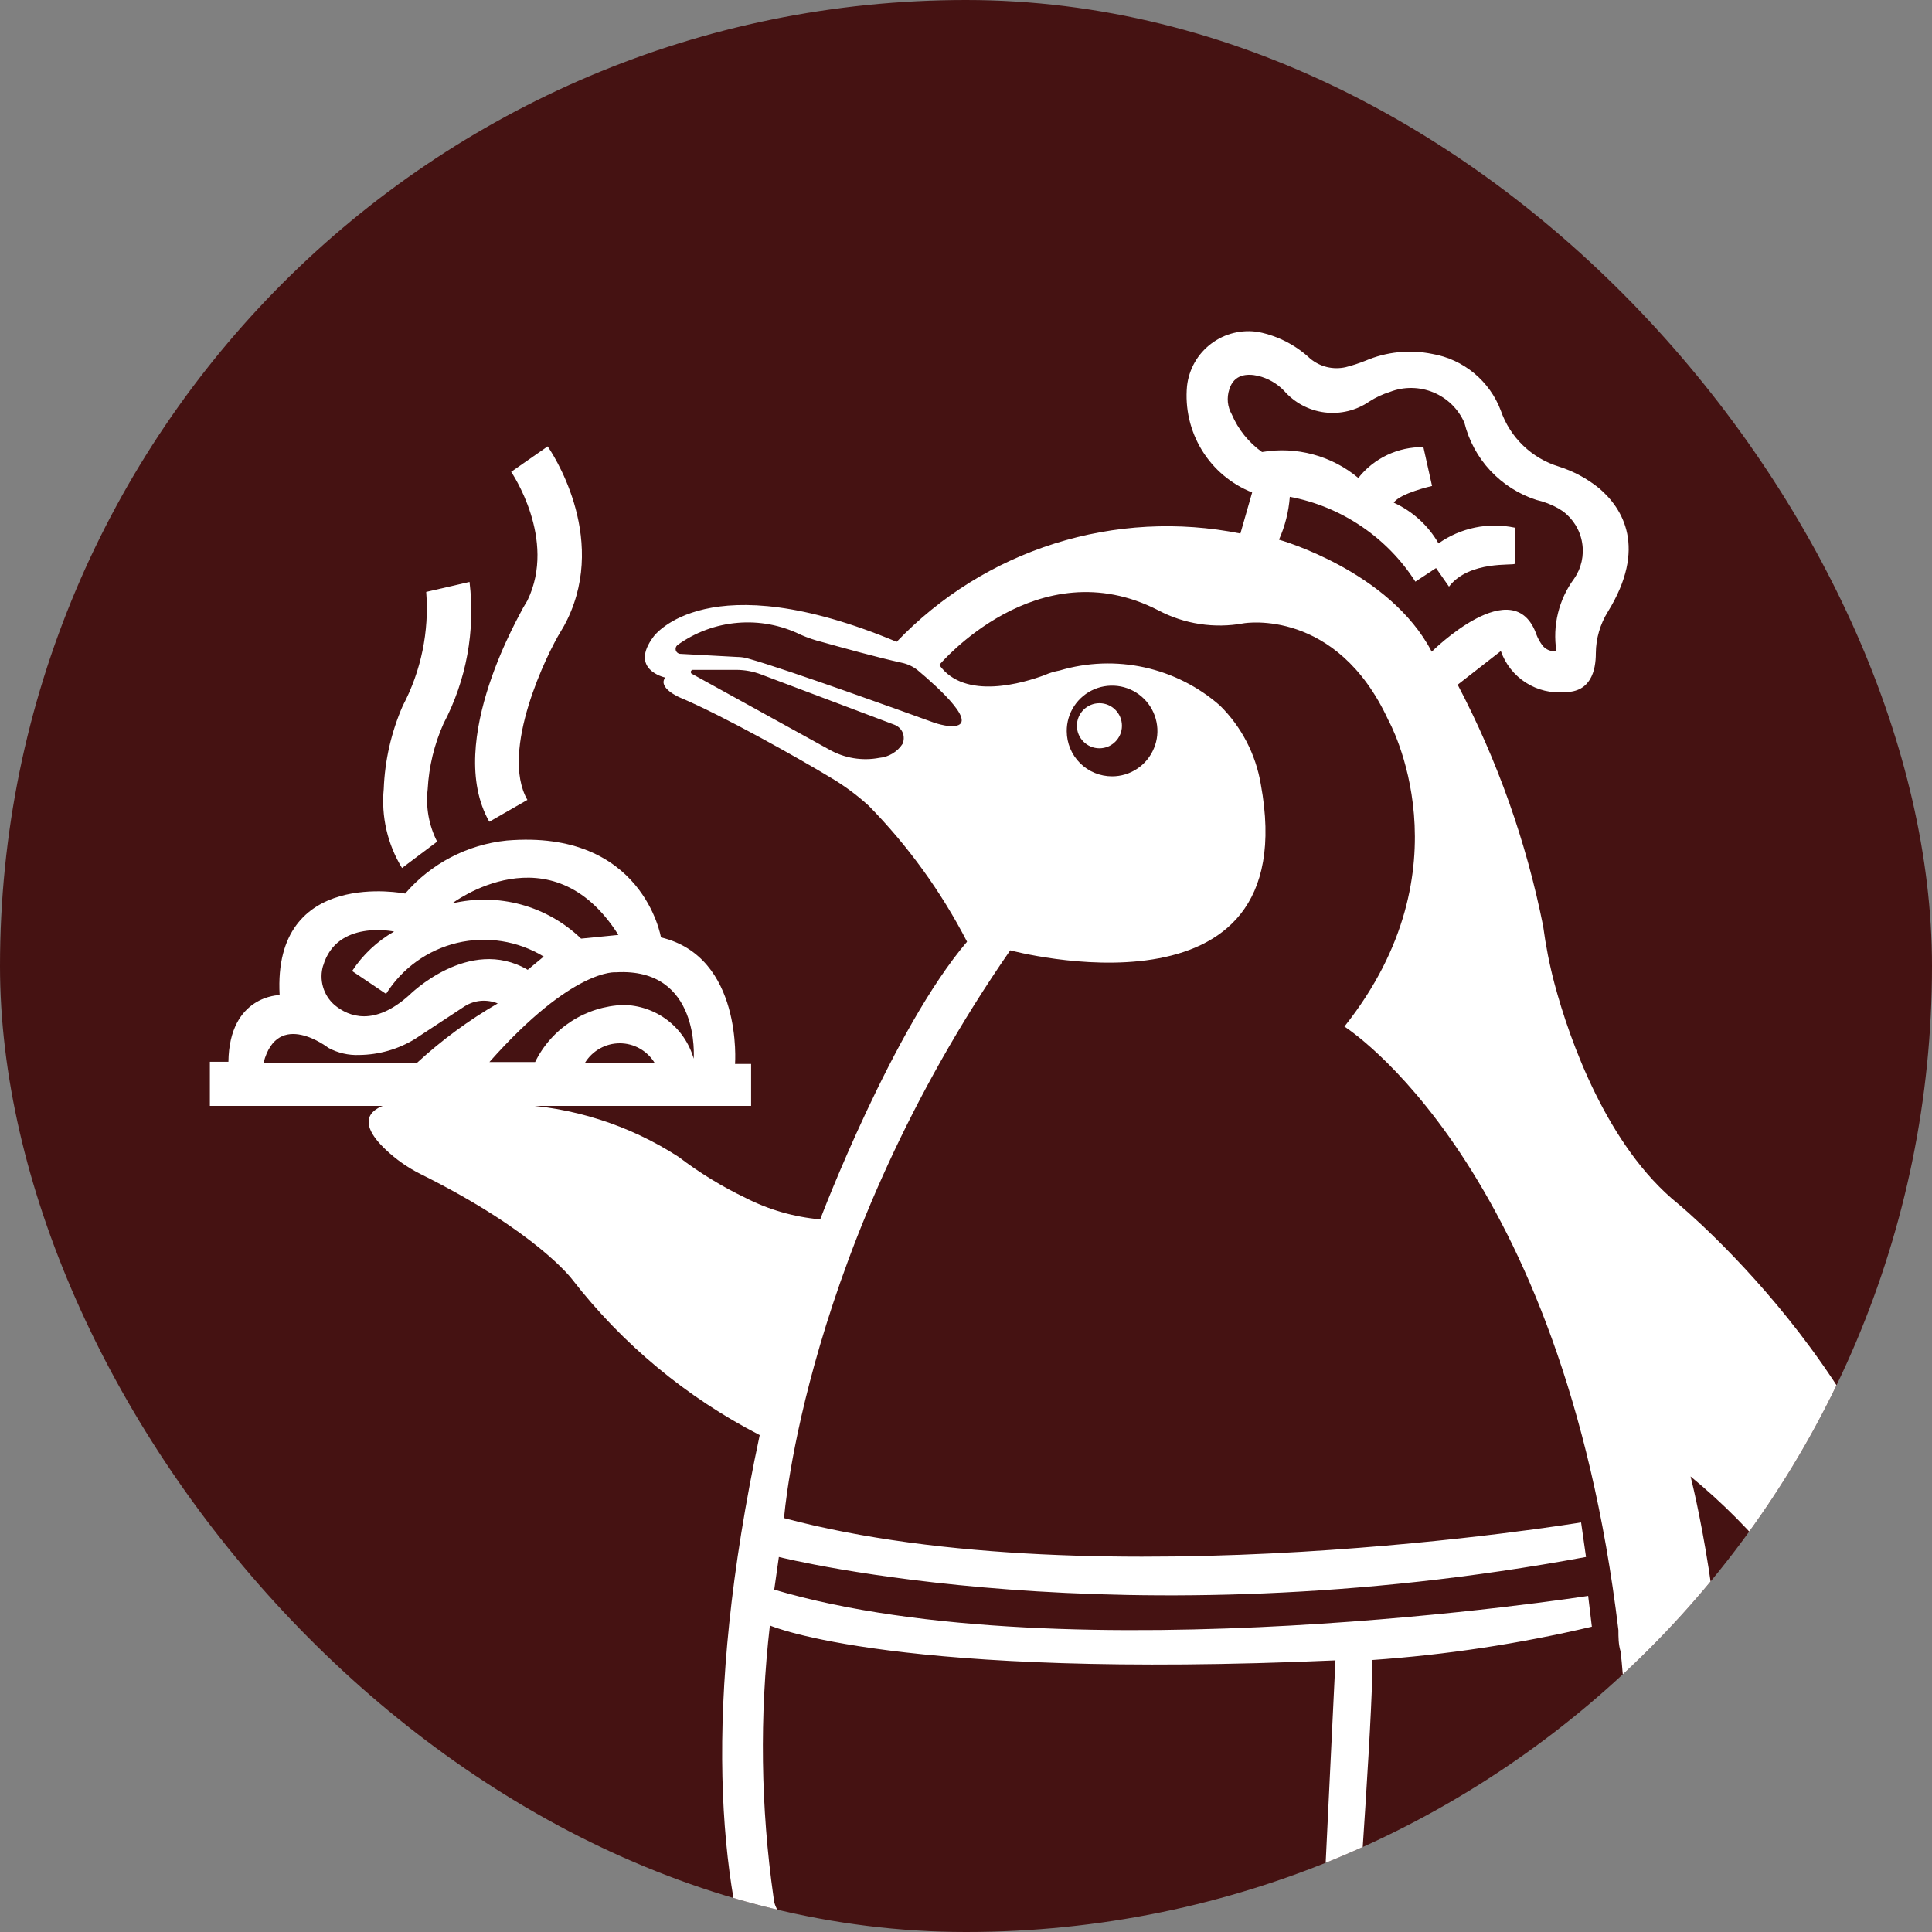
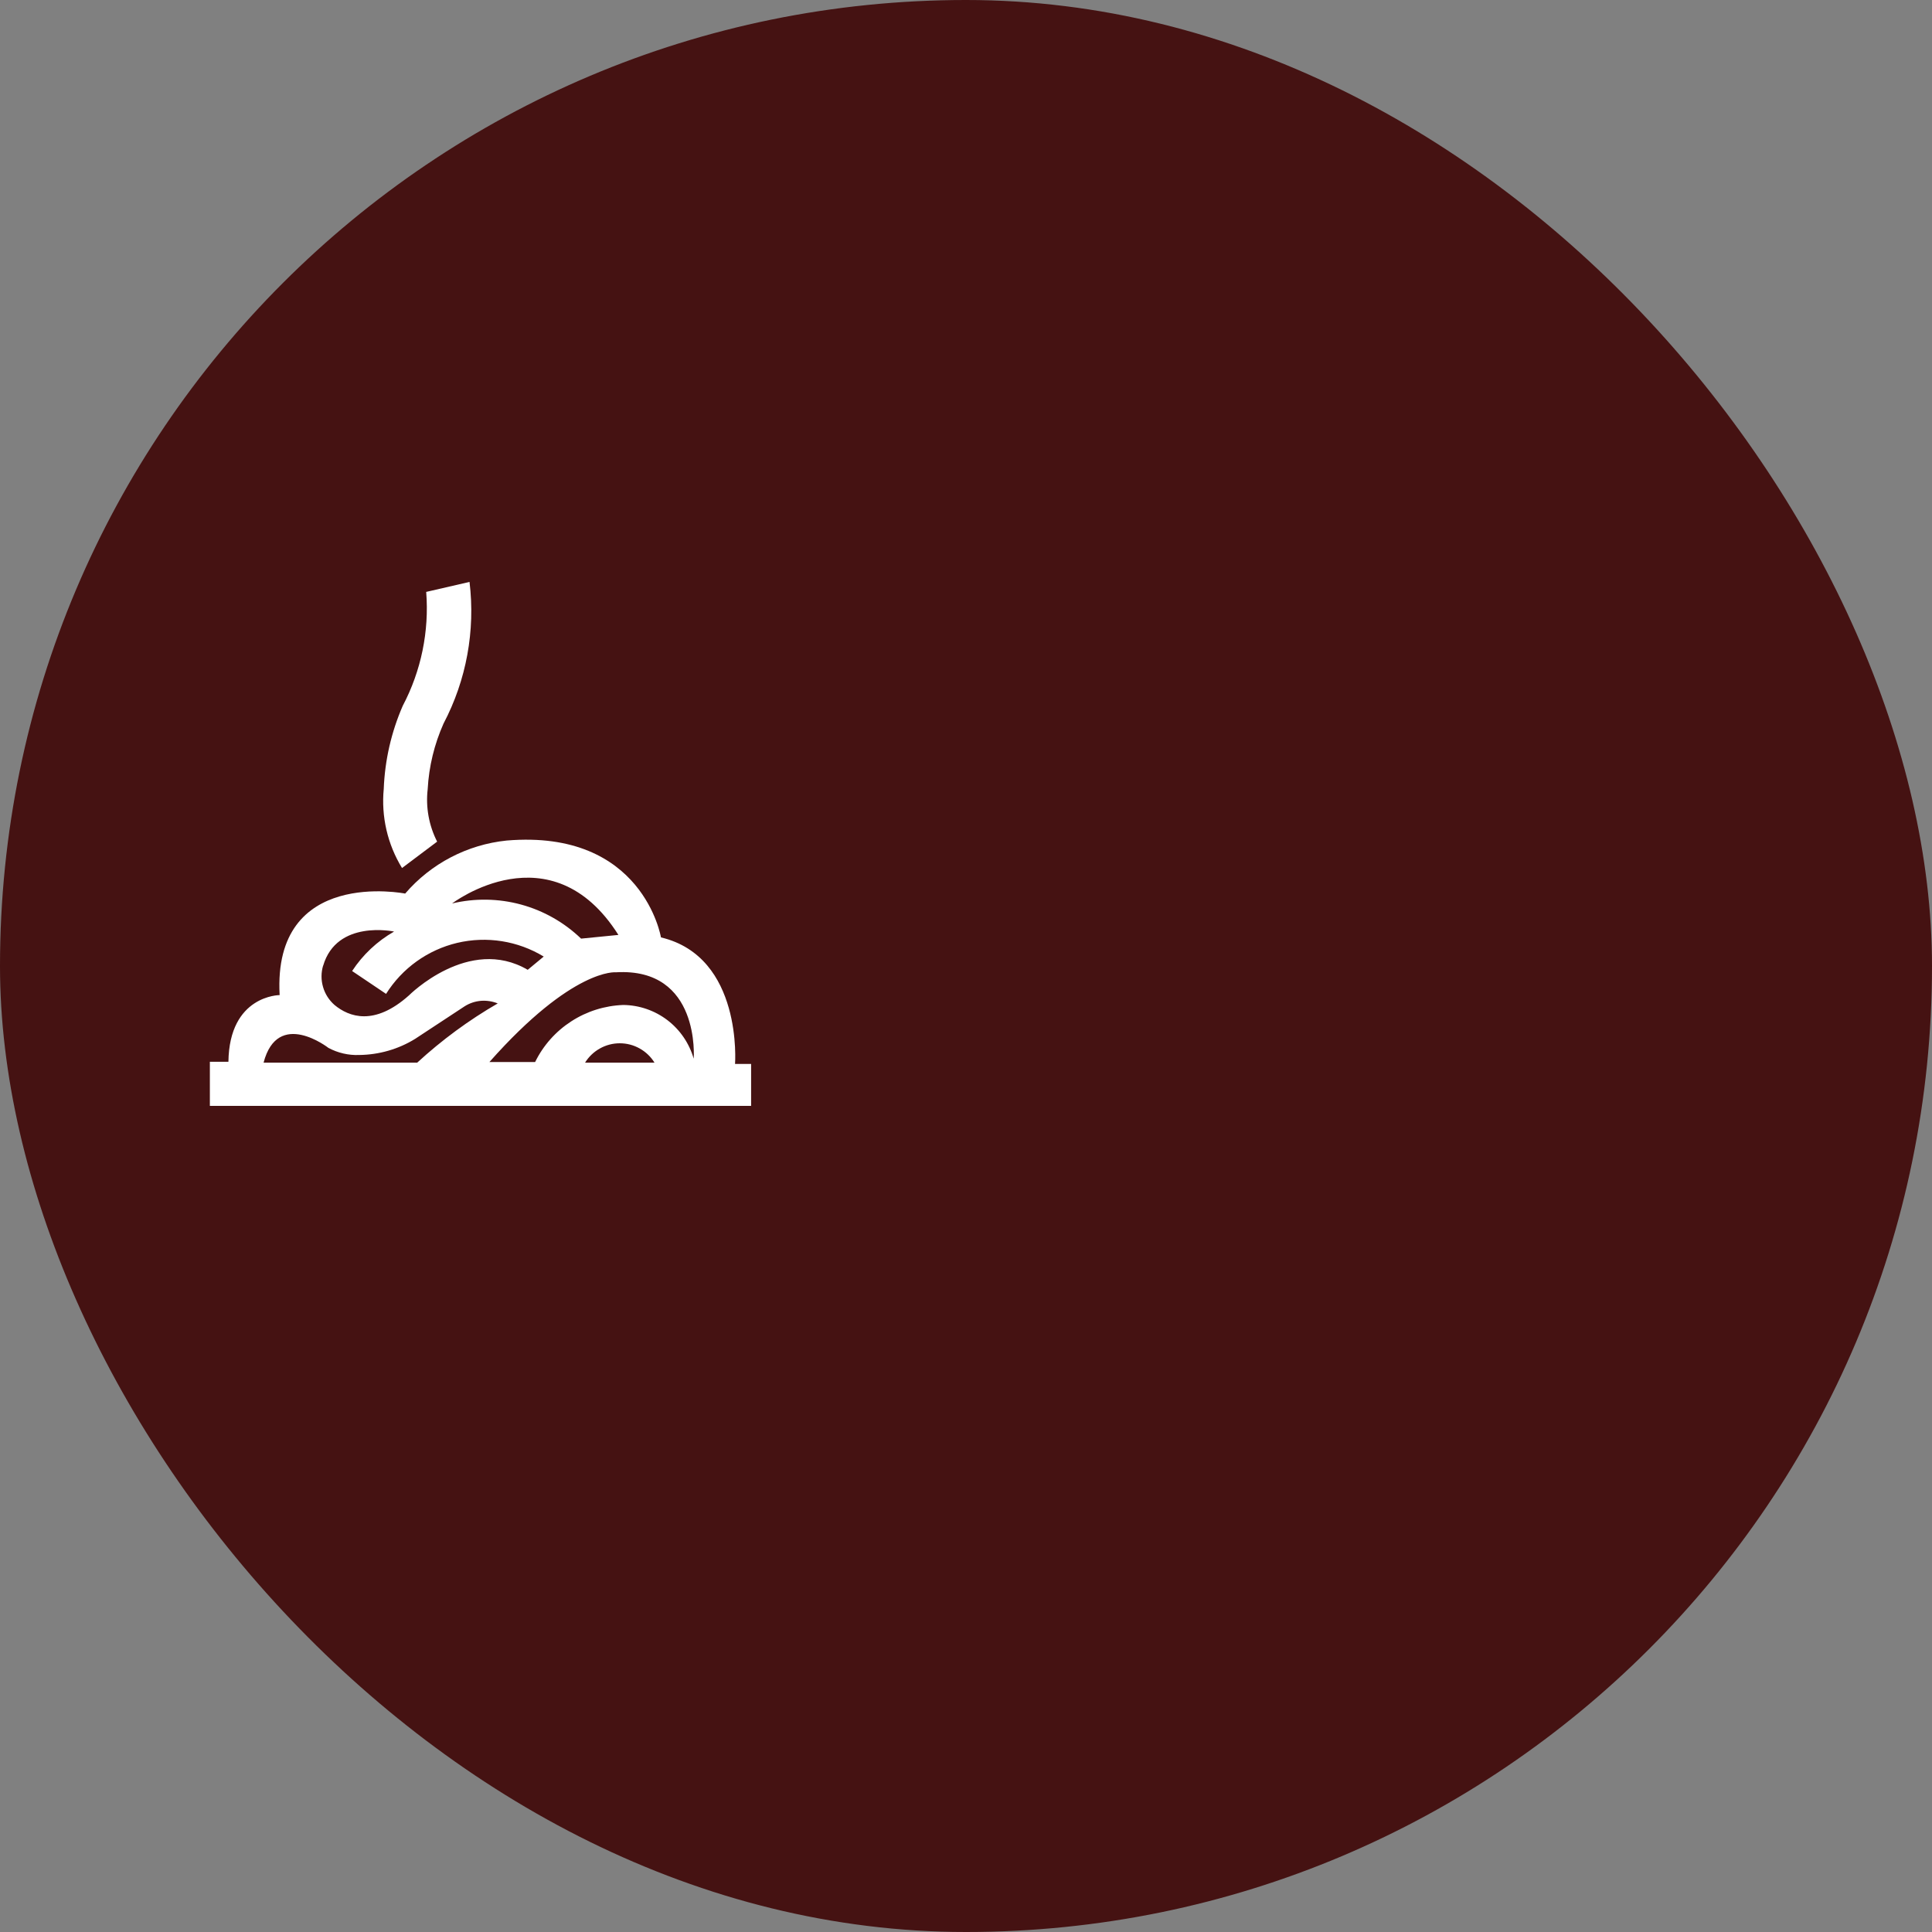
<svg xmlns="http://www.w3.org/2000/svg" width="35" height="35" viewBox="0 0 35 35" fill="none">
  <rect x="0" y="0" width="35" height="35" fill="#808080" stroke="none" />
  <g clip-path="url(#clip0_8044_757)">
    <rect width="35" height="35" rx="17.5" fill="#451212" />
-     <path d="M19.917 13.556C20.142 13.556 20.325 13.373 20.325 13.148C20.325 12.922 20.142 12.739 19.917 12.739C19.692 12.739 19.509 12.922 19.509 13.148C19.509 13.373 19.692 13.556 19.917 13.556Z" fill="white" />
    <path d="M13.316 19.274C13.316 19.274 13.461 17.334 11.974 16.982C11.974 16.982 11.65 15.02 9.18 15.227C8.466 15.3 7.807 15.644 7.34 16.188C7.34 16.188 4.937 15.708 5.066 18.027C5.066 18.027 4.154 18.027 4.138 19.235H3.802V20.034H13.607V19.274H13.316ZM11.203 16.937L10.527 17.004C10.222 16.711 9.848 16.498 9.44 16.387C9.032 16.276 8.602 16.269 8.19 16.367C8.19 16.367 9.979 15.003 11.203 16.937ZM5.854 17.496C6.1 16.652 7.139 16.876 7.139 16.876C6.833 17.051 6.572 17.296 6.379 17.591L6.994 18.005C7.286 17.54 7.749 17.208 8.283 17.081C8.818 16.955 9.381 17.044 9.85 17.329L9.56 17.569C8.492 16.943 7.408 18.033 7.408 18.033C6.782 18.592 6.323 18.424 6.06 18.206C5.961 18.119 5.888 18.006 5.852 17.879C5.815 17.752 5.816 17.617 5.854 17.491V17.496ZM4.775 19.251C5.032 18.268 5.949 18.983 5.949 18.983C6.12 19.075 6.313 19.12 6.508 19.112C6.865 19.108 7.215 19.008 7.519 18.821L8.419 18.229C8.508 18.173 8.608 18.14 8.712 18.131C8.816 18.123 8.921 18.139 9.017 18.178C8.493 18.481 8.004 18.841 7.558 19.251H4.775ZM10.599 19.251C10.665 19.144 10.758 19.055 10.868 18.994C10.978 18.932 11.102 18.9 11.228 18.9C11.354 18.9 11.478 18.932 11.588 18.994C11.698 19.055 11.791 19.144 11.857 19.251H10.599ZM12.567 19.179C12.487 18.901 12.32 18.656 12.091 18.481C11.861 18.306 11.581 18.209 11.292 18.206C10.957 18.218 10.631 18.32 10.35 18.502C10.068 18.684 9.841 18.939 9.694 19.24H8.866C10.381 17.53 11.158 17.614 11.158 17.614C12.695 17.524 12.567 19.179 12.567 19.179Z" fill="white" />
    <path d="M7.283 15.725C7.02 15.295 6.904 14.792 6.952 14.291C6.972 13.772 7.089 13.262 7.296 12.787C7.63 12.153 7.777 11.437 7.721 10.723L8.506 10.542C8.613 11.426 8.449 12.321 8.035 13.108C7.868 13.483 7.77 13.886 7.748 14.296C7.71 14.623 7.77 14.954 7.919 15.247L7.283 15.725Z" fill="white" />
-     <path d="M8.864 14.887C8.035 13.427 9.476 11.038 9.474 11.015L9.555 10.878C10.093 9.766 9.267 8.559 9.26 8.548L9.921 8.087C9.967 8.15 11.023 9.688 10.276 11.226C10.241 11.299 10.201 11.371 10.158 11.44C9.917 11.83 9.047 13.599 9.554 14.491L8.864 14.887Z" fill="white" />
-     <path d="M22.35 6.032C22.497 5.996 22.651 5.99 22.801 6.015C23.151 6.086 23.474 6.252 23.735 6.496C23.823 6.569 23.926 6.622 24.037 6.649C24.149 6.676 24.265 6.677 24.377 6.652C24.499 6.621 24.619 6.582 24.736 6.535C25.118 6.372 25.541 6.329 25.948 6.412C26.227 6.46 26.488 6.581 26.705 6.761C26.923 6.942 27.09 7.175 27.189 7.44C27.272 7.679 27.41 7.896 27.593 8.072C27.776 8.248 27.997 8.378 28.239 8.452C28.504 8.536 28.751 8.669 28.967 8.843C29.403 9.212 29.839 9.928 29.129 11.08C28.988 11.306 28.912 11.567 28.91 11.834C28.91 12.152 28.816 12.538 28.352 12.538C28.103 12.562 27.853 12.502 27.642 12.367C27.431 12.232 27.271 12.03 27.189 11.794L26.407 12.404C27.129 13.779 27.651 15.251 27.955 16.775C28.002 17.127 28.07 17.476 28.161 17.82C28.435 18.848 29.118 20.772 30.398 21.806C30.441 21.842 34.687 25.35 34.998 29.799C35.015 30.086 34.92 30.368 34.735 30.587C34.687 30.659 34.624 30.72 34.55 30.764C34.476 30.809 34.394 30.837 34.308 30.846C34.222 30.855 34.135 30.845 34.053 30.817C33.971 30.788 33.897 30.743 33.835 30.682C33.661 30.56 33.518 30.396 33.421 30.207C32.735 28.875 31.784 27.697 30.626 26.747C30.626 26.747 33.354 37.25 27.172 39.67V40.134C27.172 40.134 28.229 40.694 27.541 41.252C27.494 41.291 27.443 41.325 27.39 41.353C27.181 41.471 26.951 41.545 26.713 41.571C26.475 41.597 26.233 41.574 26.004 41.504C25.928 41.47 25.847 41.448 25.764 41.437C25.536 41.403 25.303 41.436 25.093 41.532C24.903 41.621 24.693 41.661 24.484 41.649C23.997 41.621 23.299 41.414 23.488 40.296C22.119 40.378 20.746 40.356 19.38 40.229C19.38 40.229 19.453 41.593 18.223 41.565C17.994 41.555 17.768 41.502 17.558 41.409C17.243 41.265 16.884 41.249 16.558 41.364C16.346 41.457 16.11 41.489 15.881 41.454C15.501 41.398 15.043 41.19 15.116 40.631C15.14 40.458 15.207 40.293 15.311 40.151C15.486 39.896 15.721 39.687 15.993 39.542C16.005 39.535 16.015 39.525 16.022 39.513C16.028 39.502 16.032 39.489 16.032 39.475C16.032 39.42 16.018 39.366 15.991 39.318C15.965 39.27 15.927 39.23 15.881 39.201C15.093 38.72 11.639 35.936 13.763 25.998C12.438 25.316 11.277 24.353 10.364 23.175C10.364 23.175 9.721 22.314 7.619 21.269C7.386 21.153 7.171 21.002 6.983 20.822C6.496 20.363 6.2 19.653 9.291 20.005C10.359 20.048 11.395 20.377 12.292 20.957C12.67 21.245 13.076 21.494 13.505 21.7C13.927 21.916 14.387 22.048 14.859 22.09C14.877 22.042 16.17 18.642 17.519 17.06C17.051 16.154 16.45 15.323 15.736 14.595C15.529 14.407 15.304 14.24 15.065 14.097C14.494 13.751 13.098 12.963 12.31 12.633C12.31 12.633 11.907 12.459 12.052 12.275C12.035 12.271 11.393 12.128 11.84 11.532C11.855 11.512 12.822 10.195 16.244 11.627C17.033 10.802 18.017 10.189 19.106 9.846C20.194 9.503 21.352 9.441 22.471 9.665L22.684 8.921C22.305 8.771 21.985 8.502 21.773 8.154C21.56 7.806 21.466 7.398 21.504 6.993C21.521 6.842 21.569 6.696 21.644 6.564C21.719 6.432 21.821 6.317 21.943 6.225C22.064 6.134 22.202 6.068 22.35 6.032ZM26.479 39.838C25.759 40.083 25.003 40.204 24.243 40.196C24.12 40.822 24.327 40.951 24.539 40.951C24.646 40.95 24.751 40.919 24.841 40.861C25.018 40.746 25.223 40.68 25.434 40.67C25.647 40.664 25.86 40.7 26.06 40.777C26.315 40.847 26.583 40.855 26.842 40.799C26.522 40.661 26.48 39.859 26.479 39.838ZM16.663 39.514C16.786 39.989 15.875 40.676 15.875 40.676C15.966 40.712 16.064 40.723 16.16 40.709C16.305 40.695 16.448 40.663 16.585 40.615C16.717 40.558 16.859 40.53 17.002 40.53C17.145 40.53 17.287 40.558 17.418 40.615C18.989 41.325 18.631 40.073 18.631 40.073C17.949 39.998 17.283 39.81 16.663 39.514ZM20.985 11.057C18.794 9.928 17.016 12.046 17.016 12.046C17.48 12.7 18.559 12.365 18.922 12.231C19.01 12.192 19.101 12.164 19.195 12.147C19.694 11.998 20.223 11.979 20.732 12.09C21.24 12.202 21.712 12.44 22.103 12.784C22.491 13.168 22.749 13.665 22.84 14.204C23.662 18.659 18.301 17.216 18.301 17.216C14.577 22.59 14.206 27.475 14.204 27.502C19.917 29.027 28.643 27.58 28.643 27.58L28.732 28.206C20.324 29.765 14.158 28.218 14.11 28.206L14.026 28.798C19.354 30.375 28.715 28.919 28.771 28.911L28.838 29.469C27.528 29.778 26.195 29.98 24.853 30.073C24.909 30.447 24.596 34.796 24.545 35.517C24.542 35.598 24.525 35.677 24.494 35.752C24.44 35.892 24.348 36.014 24.227 36.104C24.066 36.229 23.87 36.303 23.667 36.317C17.977 36.887 14.338 35.501 14.338 35.501C14.471 36.307 14.827 37.06 15.366 37.674C16.058 38.453 16.985 38.987 18.005 39.195C25.646 40.788 27.412 37.881 27.412 37.881C29.816 34.712 29.453 30.705 29.358 29.917C29.319 29.788 29.319 29.659 29.319 29.531C28.301 21.068 24.355 18.597 24.355 18.597C26.64 15.723 25.165 13.07 25.149 13.042C24.211 11.012 22.553 11.287 22.528 11.292C22.002 11.389 21.458 11.307 20.985 11.057ZM13.947 29.447C13.758 31.086 13.78 32.743 14.014 34.377C14.02 34.469 14.052 34.558 14.107 34.633C14.161 34.709 14.236 34.767 14.322 34.801C17.558 36.087 22.594 35.825 23.511 35.763C23.604 35.757 23.693 35.719 23.763 35.657C23.871 35.557 23.935 35.418 23.942 35.271L24.193 30.079C16.237 30.428 13.978 29.46 13.947 29.447ZM20.303 12.436C20.143 12.405 19.977 12.422 19.827 12.485C19.678 12.548 19.55 12.654 19.46 12.79C19.371 12.925 19.323 13.085 19.325 13.248C19.326 13.465 19.413 13.673 19.567 13.826C19.721 13.979 19.929 14.064 20.146 14.064C20.308 14.064 20.468 14.016 20.603 13.925C20.738 13.835 20.843 13.706 20.905 13.555C20.968 13.405 20.984 13.239 20.951 13.08C20.919 12.92 20.84 12.774 20.725 12.66C20.609 12.545 20.463 12.467 20.303 12.436ZM12.543 12.135C12.537 12.137 12.531 12.141 12.526 12.146C12.521 12.151 12.517 12.158 12.515 12.165C12.513 12.171 12.514 12.178 12.516 12.185C12.518 12.192 12.521 12.198 12.527 12.203L15.02 13.578C15.296 13.735 15.619 13.789 15.931 13.729C16.015 13.722 16.097 13.694 16.169 13.651C16.242 13.607 16.304 13.548 16.35 13.477C16.364 13.445 16.372 13.41 16.372 13.375C16.373 13.339 16.366 13.304 16.353 13.272C16.339 13.24 16.319 13.21 16.293 13.186C16.268 13.162 16.238 13.143 16.205 13.13L13.79 12.219C13.648 12.164 13.496 12.136 13.343 12.135H12.543ZM13.362 11.283C12.968 11.316 12.59 11.456 12.27 11.688C12.257 11.7 12.247 11.715 12.242 11.732C12.238 11.749 12.238 11.767 12.243 11.784C12.249 11.8 12.259 11.815 12.273 11.826C12.286 11.837 12.303 11.844 12.32 11.845L13.349 11.901C13.423 11.901 13.496 11.912 13.567 11.934C14.265 12.13 16.427 12.912 16.92 13.091C17.006 13.12 17.095 13.141 17.184 13.153C17.843 13.203 16.965 12.426 16.624 12.141C16.541 12.075 16.443 12.029 16.339 12.007C15.881 11.907 15.238 11.727 14.897 11.632C14.763 11.599 14.632 11.554 14.506 11.499C14.151 11.324 13.755 11.249 13.362 11.283ZM22.79 6.809C22.589 6.764 22.354 6.781 22.27 7.054C22.245 7.129 22.237 7.208 22.244 7.286C22.252 7.364 22.276 7.439 22.315 7.507C22.431 7.78 22.621 8.016 22.863 8.189C23.17 8.136 23.485 8.151 23.786 8.232C24.087 8.313 24.368 8.458 24.607 8.659C24.747 8.481 24.927 8.339 25.131 8.242C25.336 8.145 25.56 8.097 25.786 8.1L25.943 8.804C25.943 8.804 25.367 8.933 25.249 9.106C25.59 9.261 25.874 9.519 26.06 9.844C26.258 9.704 26.483 9.606 26.721 9.557C26.958 9.508 27.203 9.509 27.441 9.559C27.441 9.575 27.451 10.171 27.441 10.213C27.43 10.252 26.619 10.146 26.25 10.627L26.015 10.291L25.641 10.537C25.387 10.139 25.053 9.798 24.662 9.534C24.271 9.269 23.829 9.087 23.366 9C23.346 9.268 23.28 9.531 23.17 9.777C23.186 9.781 25.174 10.342 25.937 11.806C25.937 11.806 27.429 10.319 27.837 11.504C27.864 11.572 27.9 11.636 27.944 11.694C27.973 11.731 28.012 11.76 28.056 11.778C28.1 11.796 28.148 11.801 28.195 11.794C28.16 11.566 28.169 11.333 28.224 11.109C28.279 10.884 28.377 10.673 28.514 10.487C28.647 10.297 28.7 10.062 28.662 9.834C28.625 9.605 28.499 9.4 28.313 9.262L28.235 9.212C28.109 9.141 27.973 9.088 27.832 9.056C27.514 8.953 27.227 8.77 26.999 8.526C26.771 8.282 26.61 7.983 26.529 7.659C26.42 7.41 26.219 7.213 25.968 7.109C25.717 7.005 25.435 7.001 25.182 7.099C25.05 7.14 24.924 7.199 24.808 7.273C24.571 7.437 24.282 7.507 23.996 7.471C23.711 7.435 23.449 7.294 23.26 7.077C23.132 6.945 22.969 6.852 22.79 6.809Z" fill="white" />
  </g>
  <defs>
    <clipPath id="clip0_8044_757">
      <rect width="35" height="35" rx="17.5" fill="white" />
    </clipPath>
  </defs>
</svg>